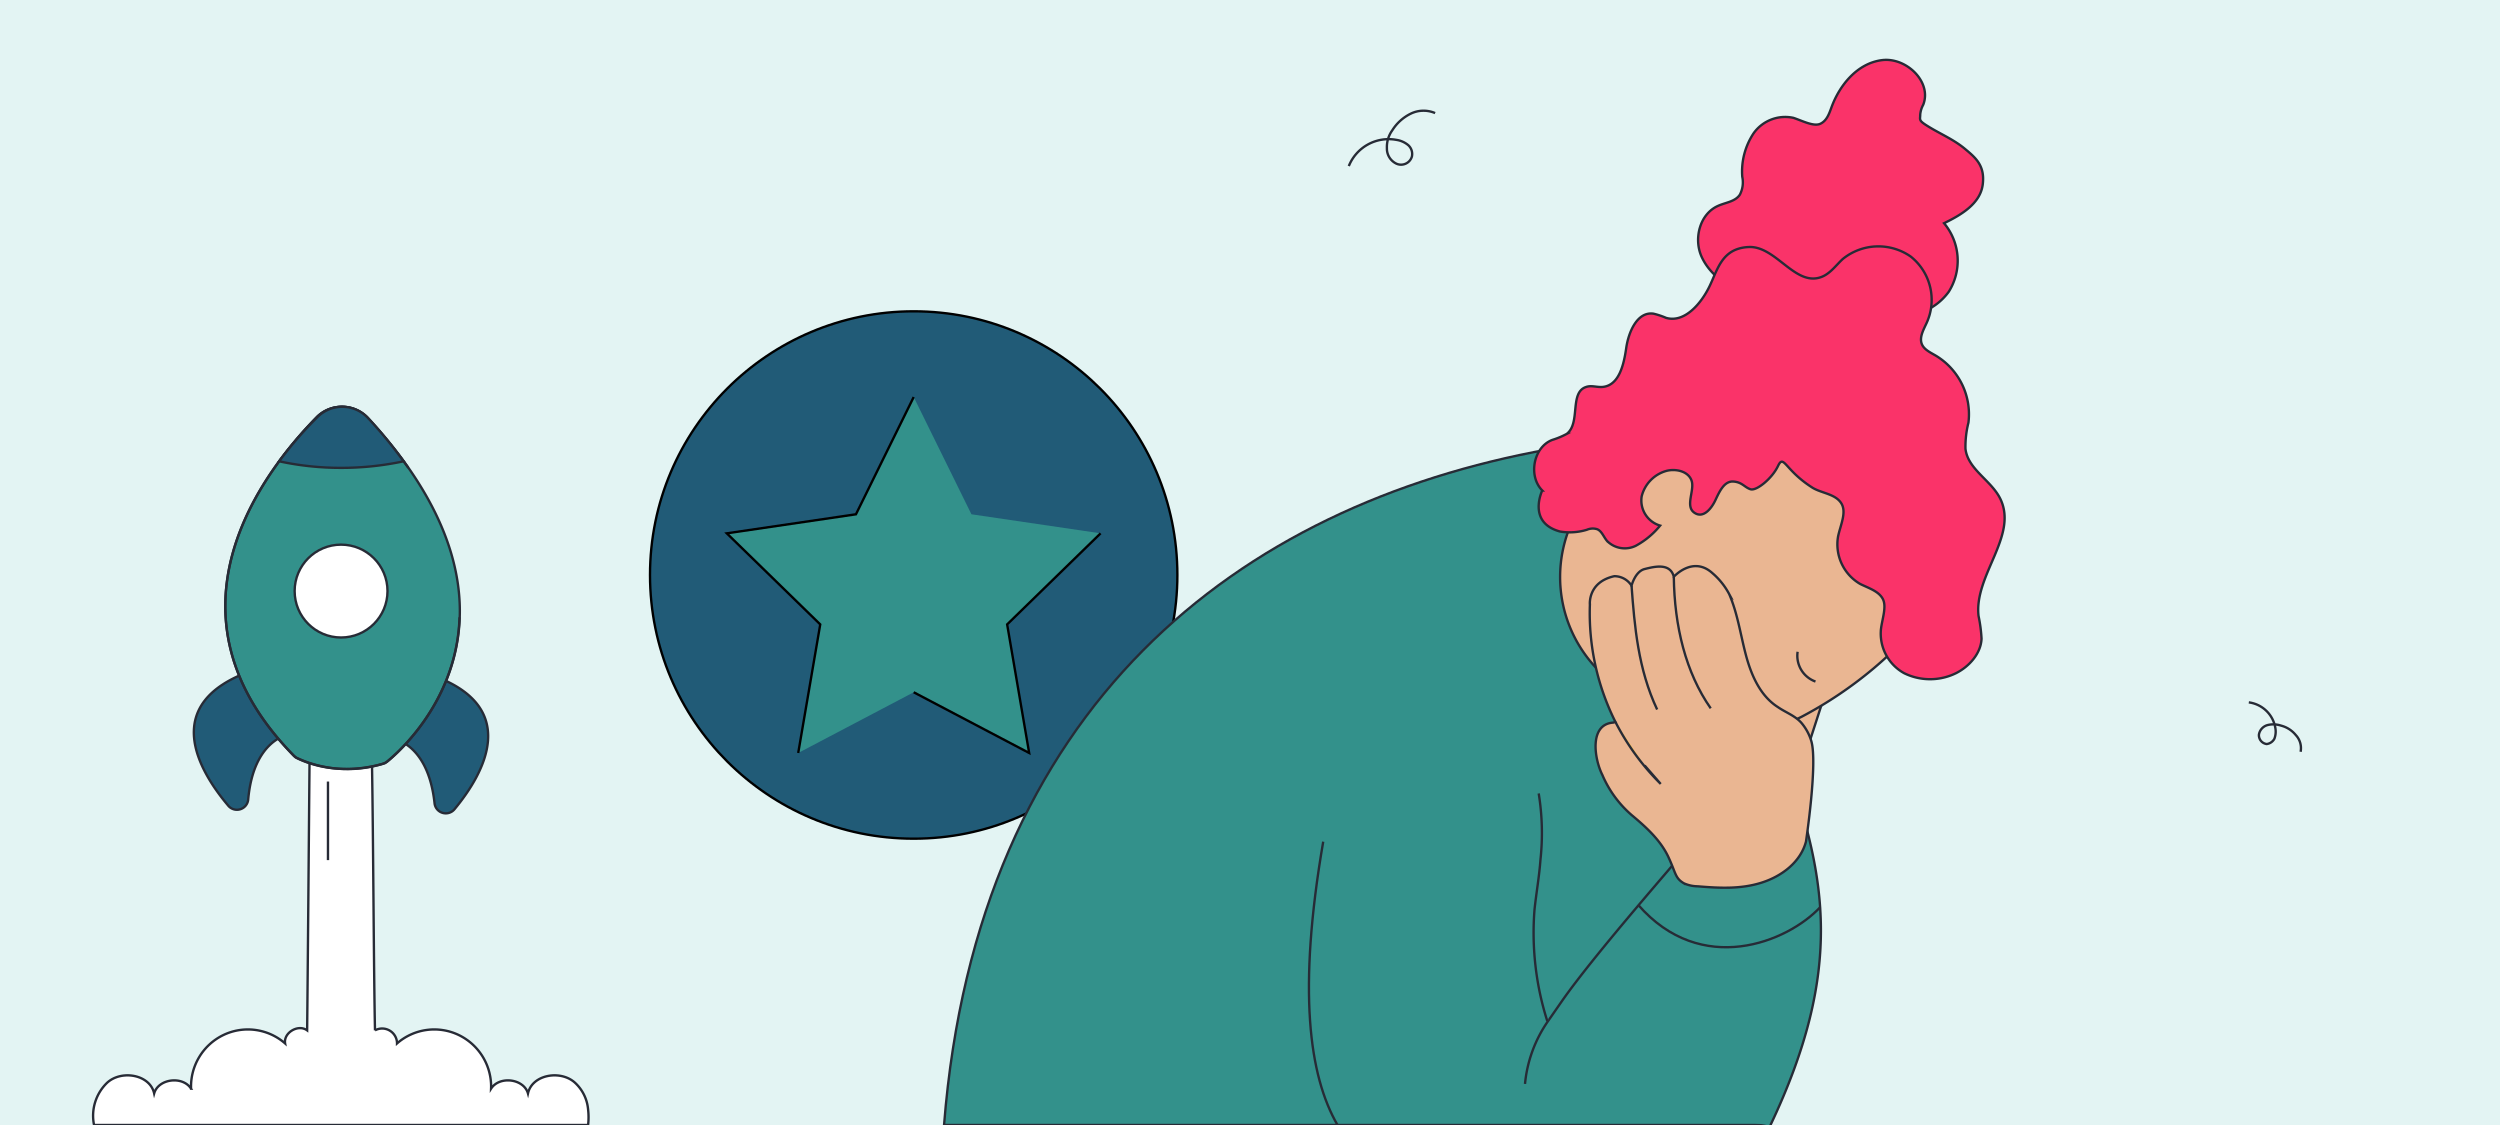
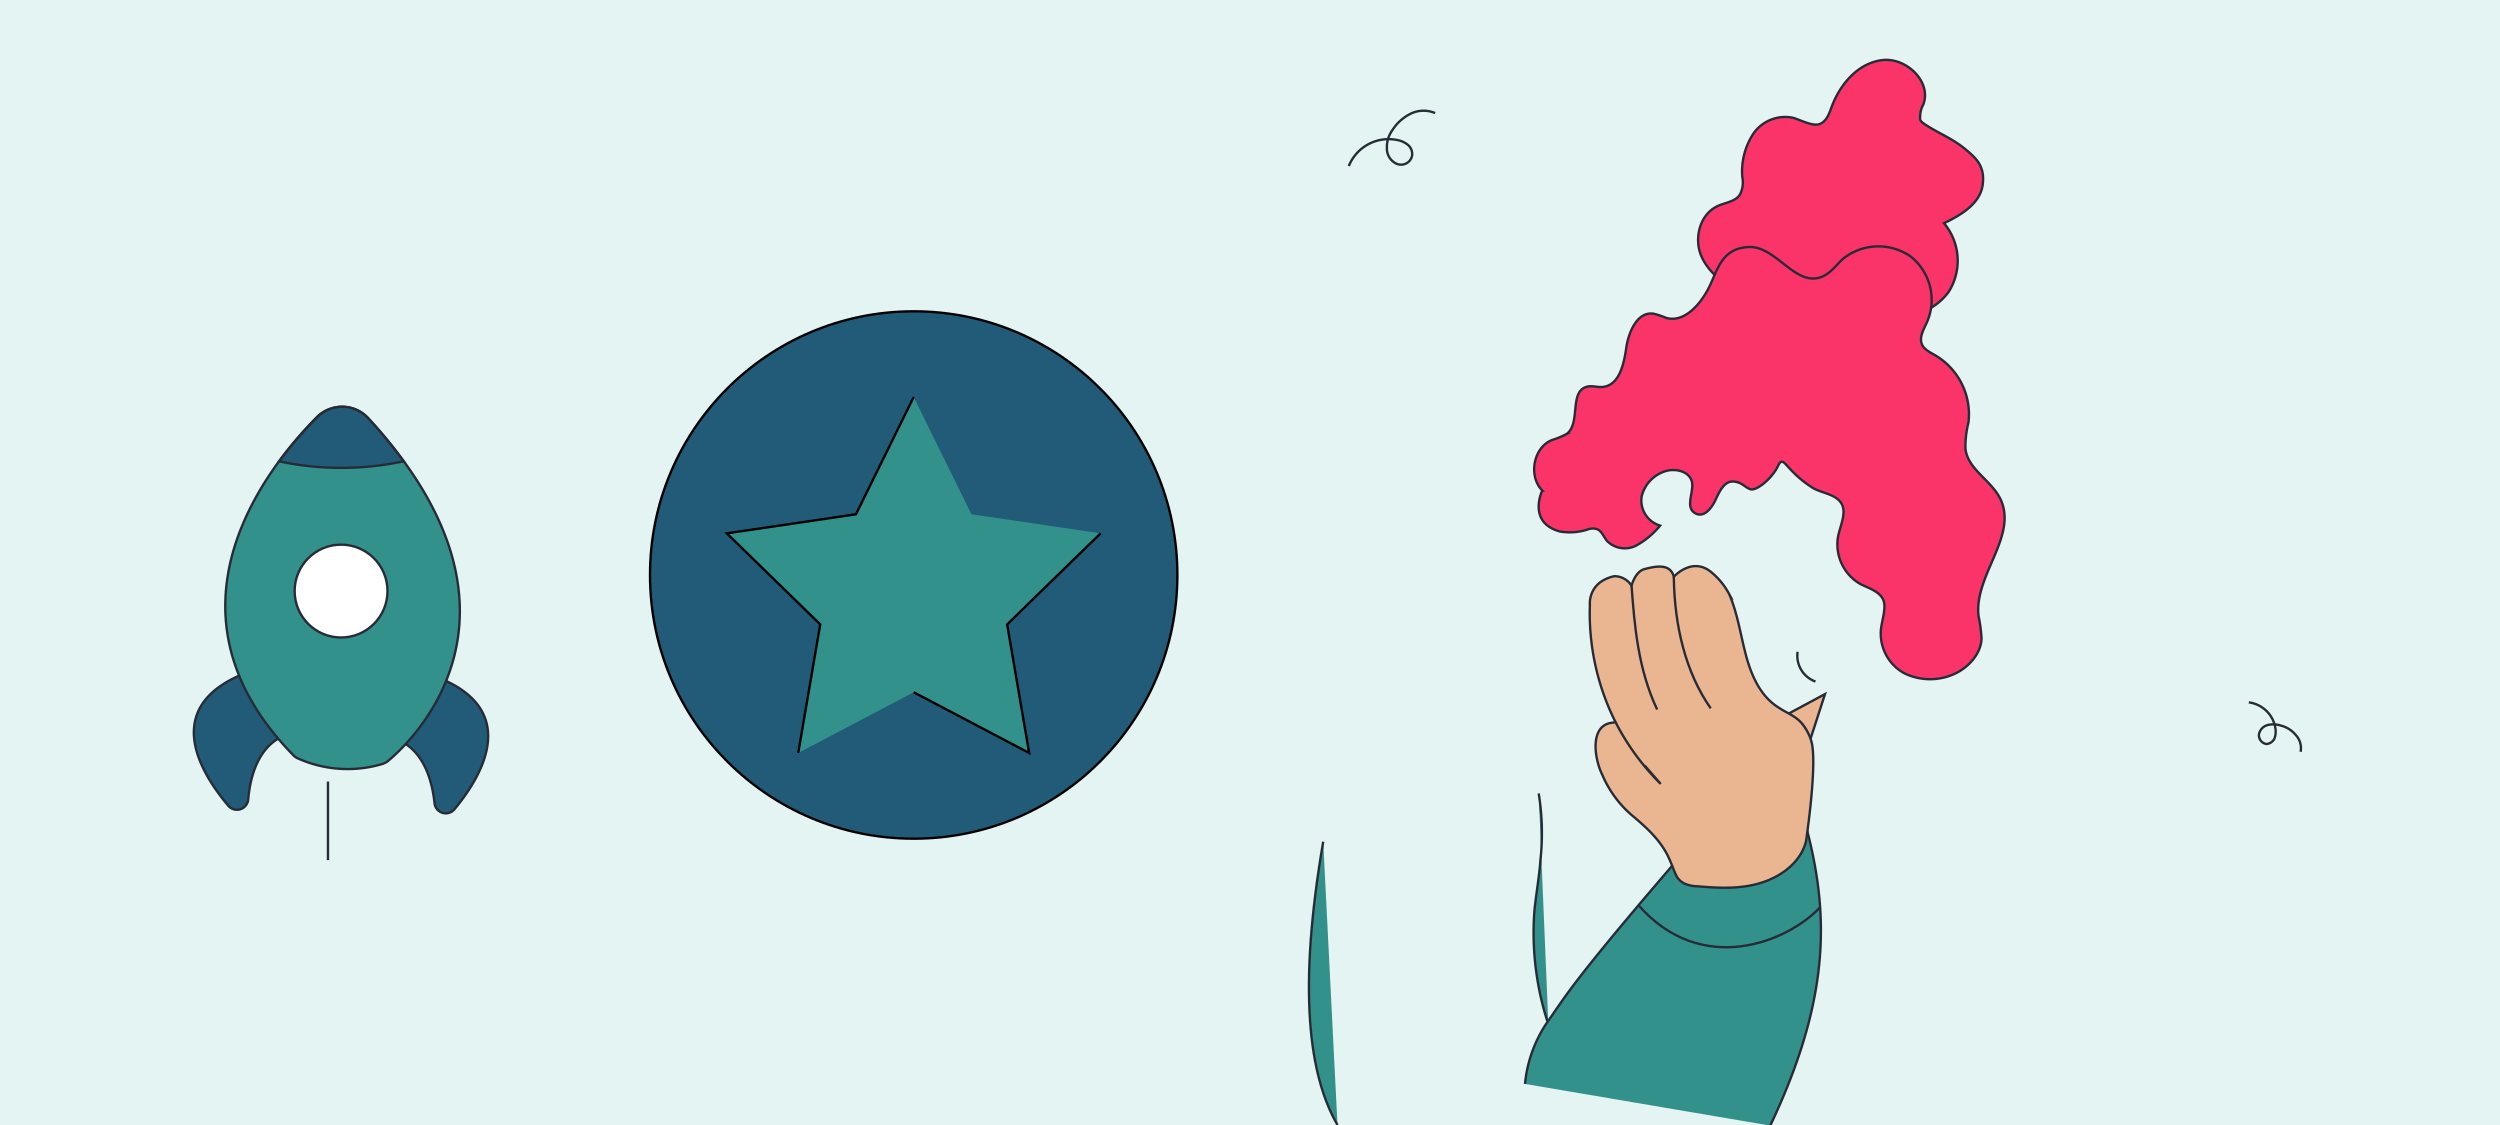
<svg xmlns="http://www.w3.org/2000/svg" data-name="Capa 1" id="Capa_1" viewBox="0 0 420 189">
  <defs>
    <style>.cls-1{fill:#e3f4f3;}.cls-11,.cls-2{fill:#215b77;}.cls-2,.cls-4{stroke:#000;}.cls-10,.cls-11,.cls-2,.cls-4,.cls-5,.cls-6,.cls-7,.cls-8,.cls-9{stroke-miterlimit:10;stroke-width:0.4px;}.cls-3,.cls-8{fill:#33918b;}.cls-4,.cls-6{fill:none;}.cls-5{fill:#fa3369;}.cls-10,.cls-11,.cls-5,.cls-6,.cls-7,.cls-8,.cls-9{stroke:#272b36;}.cls-7{fill:#eab692;}.cls-9{fill:#f7bf5c;}.cls-10{fill:#fff;}</style>
  </defs>
  <rect class="cls-1" height="189" width="420" />
  <circle class="cls-2" cx="153.5" cy="96.6" r="44.3" />
  <polygon class="cls-3" points="153.5 66.7 163.2 86.4 184.9 89.6 169.2 104.9 172.9 126.5 153.5 116.3 134.1 126.5 137.8 104.9 122.1 89.6 143.8 86.4 153.5 66.7" />
  <polyline class="cls-4" points="134.1 126.5 137.8 104.9 122.1 89.6 143.8 86.4 153.5 66.7" />
  <polyline class="cls-4" points="184.9 89.6 169.2 104.9 172.9 126.5 153.5 116.3" />
  <path class="cls-5" d="M306,59c2.4.2,5,.3,7.2-.6s4-3.5,3.3-5.8A9.8,9.8,0,0,0,327.4,49a9.8,9.8,0,0,0-.8-11.5c2.9-1.4,6.1-3.3,6.5-6.5s-1.2-4.5-3-6-3.9-2.4-5.9-3.6-1.6-1.2-1.6-2.2a4.3,4.3,0,0,1,.5-1.6c1.5-3.8-2.8-8-6.9-7.5s-7.1,4.1-8.5,7.9c-.4,1.1-.8,2.3-1.9,2.8s-3-.5-4.5-1a6.5,6.5,0,0,0-6.7,2.6,11.6,11.6,0,0,0-1.9,7.3,4.5,4.5,0,0,1-.4,3c-.8,1.2-2.4,1.3-3.7,1.9-3.1,1.4-4.1,5.6-2.7,8.6s4.4,5.1,7.5,6.2Z" />
  <path class="cls-6" d="M226.6,27.9a7.2,7.2,0,0,1,8-4.4,4,4,0,0,1,2,.9,2,2,0,0,1,.6,1.9,1.9,1.9,0,0,1-2.6,1.2,2.8,2.8,0,0,1-1.6-2.6,4.8,4.8,0,0,1,.9-3,7.6,7.6,0,0,1,3.1-2.8,4.9,4.9,0,0,1,4.1-.1" />
  <path class="cls-6" d="M377.8,118a5.2,5.2,0,0,1,4.5,4.6,3.4,3.4,0,0,1-.2,1.5,1.7,1.7,0,0,1-1.3.9,1.5,1.5,0,0,1-1.3-1.6,2,2,0,0,1,1.5-1.6,4.1,4.1,0,0,1,2.2.1,4.7,4.7,0,0,1,2.5,1.6,3.2,3.2,0,0,1,.8,2.8" />
  <polygon class="cls-7" points="306.6 116.6 303.4 126.5 297.3 121.6 306.6 116.6" />
-   <path class="cls-8" d="M299.5,95.1l-4.3,37.8,2.2,56.1H158.6c5.6-70.6,49.6-104.1,101.5-113.5l11.3-2.7Z" />
-   <path class="cls-7" d="M324.9,101.7a67.9,67.9,0,0,1-22.2,18.7c-4,2-8.2,3.7-12.7,3.9a20.2,20.2,0,0,1-12.3-4.1l-4-3.7a22.3,22.3,0,0,1-7.1-33l23.5-17.3,11.8-1.7,15.6,12.6,11.3,18.8Z" />
  <path class="cls-6" d="M302,109.5a4.6,4.6,0,0,0,3,5" />
  <path class="cls-8" d="M224.7,189c-4.8-8.3-6.7-22.6-2.4-47.6" />
  <path class="cls-8" d="M256.2,182.1a22.1,22.1,0,0,1,3.9-10.6h0l2.5-3.6c5.1-7.2,16-19.7,21.7-26.4l10.9-8.5,5.2-4c6.2,18.4,9.5,33.8-3,60.1" />
  <path class="cls-8" d="M258.5,133.3a41.3,41.3,0,0,1,.3,11.1c-.2,2.8-.7,5.6-1,8.4a49,49,0,0,0,2.1,18.6h.2" />
  <path class="cls-5" d="M262.1,89.3a9.8,9.8,0,0,0,4.5-.3,2.5,2.5,0,0,1,1.7-.1c.8.3,1.1,1.3,1.7,2a4.2,4.2,0,0,0,4.8.8,13.6,13.6,0,0,0,4.1-3.4,4.4,4.4,0,0,1-3.1-4.9,5.9,5.9,0,0,1,4.2-4.3c1.6-.4,3.7.1,4.2,1.7s-1.1,4.2.4,5.3,2.9-.6,3.6-2.1,1.5-3.2,3-3.1,1.9,1,2.9,1.3,3.6-1.8,4.6-3.9,1.1.7,5.9,3.7c1.6.9,3.7,1,4.7,2.5s-.1,3.7-.5,5.6a7.7,7.7,0,0,0,3.7,8c1.4.7,3.1,1.2,3.8,2.5s-.1,3.4-.3,5.1a7.6,7.6,0,0,0,3.9,7.4,9.9,9.9,0,0,0,8.7,0c2.2-1.1,4.2-3.3,4.3-5.8a24.7,24.7,0,0,0-.5-3.8c-.8-6.8,6.6-13.4,3.7-19.6-1.5-3.2-5.5-5-5.9-8.5a16.5,16.5,0,0,1,.5-4.4,11.5,11.5,0,0,0-5.4-11.2c-1-.6-2.2-1.1-2.5-2.2s.4-2.3.9-3.4A9.3,9.3,0,0,0,321,43.1a9.5,9.5,0,0,0-11.4.4c-1.2,1.1-2.2,2.6-3.8,3.1-4.3,1.4-7.5-5.3-12-5.1s-5.2,3.7-6.6,6.6-4.2,6.2-7.3,5.3a12.9,12.9,0,0,0-2.1-.7c-2.7-.4-4.2,3-4.6,5.8s-1.2,6.2-3.9,6.5c-1,.1-1.9-.3-2.8,0-2.9.9-.9,6.1-3.3,7.9a13.3,13.3,0,0,1-2.4,1c-3.2,1.2-4.1,6.1-1.7,8.5C259.1,82.4,256.5,87.8,262.1,89.3Z" />
  <path class="cls-7" d="M271,121.4c-4,.3-3.2,6-1.8,8.8a18.5,18.5,0,0,0,5,6.8c2.4,2,4.8,4.2,6.1,7s1.1,3.5,2.6,4.4a5.9,5.9,0,0,0,2.3.5c3.6.3,7.2.5,10.7-.6s6.6-3.5,7.5-6.9c0,0,2-13.2.9-16.9a8.5,8.5,0,0,0-1.7-3.1c-1.1-1.2-2.6-1.7-3.9-2.6-3-1.9-4.5-5.4-5.4-8.8s-1.4-7-2.8-10.2a12,12,0,0,0-2.8-3.5c-3.3-3-6.5.6-6.5.6-.6-2.4-3.3-1.7-4.9-1.3s-2.2,2.8-2.2,2.8a3.4,3.4,0,0,0-2.9-1.6c-4.5,1-4.1,4.8-4.1,4.8a40.8,40.8,0,0,0,4.3,19.7Z" />
  <path class="cls-9" d="M271.4,121.3a40.9,40.9,0,0,0,7.6,10.4l-2.7-3.1" />
  <path class="cls-6" d="M274.1,98.4c.5,6.8,1.1,14,4.3,20.8" />
  <path class="cls-6" d="M281.2,96.9c.1,8.3,2,16.1,6.2,22.1" />
  <path class="cls-6" d="M275.2,152c10.6,12.2,25.1,6.3,30.6.4" />
-   <path class="cls-10" d="M98.8,189h-83a7.7,7.7,0,0,1,2.2-7.1c2.4-2.2,7.2-1.4,7.9,1.8.7-2.5,4.8-3,6.2-.8a9.6,9.6,0,0,1,5.4-9,9.5,9.5,0,0,1,10.4,1.4c-.3-1.8,2.2-3.3,3.7-2.2.1-9.2.3-33.8.4-44.9a11.5,11.5,0,0,1,.1-1.9H62.5v2.5h0c.2,11.3.3,35.3.5,44.3a2.5,2.5,0,0,1,3.7,2.2,9.5,9.5,0,0,1,10.4-1.4,9.6,9.6,0,0,1,5.4,9c1.4-2.2,5.5-1.7,6.2.8.7-3.2,5.5-4,7.9-1.8a6.9,6.9,0,0,1,2.2,4.5A11.3,11.3,0,0,1,98.8,189Z" />
  <path class="cls-11" d="M48.5,123.4s-5.9.8-6.8,10.9a1.9,1.9,0,0,1-3.4,1c-4.8-5.7-11.8-17.2,4.2-22.7l.9,7Z" />
  <path class="cls-11" d="M66,124.1s5.9.7,7,10.8a1.9,1.9,0,0,0,3.4,1c4.8-5.8,11.6-17.4-4.5-22.7l-.8,7Z" />
  <path class="cls-8" d="M53.3,70c-9.1,9.2-27.5,33-3.9,57l.4.3a20.4,20.4,0,0,0,14.6,1l.6-.3c3.1-2.5,27.8-24.3-3.2-57.8A6,6,0,0,0,53.3,70Z" />
-   <path class="cls-6" d="M68.6,78.6a80.1,80.1,0,0,0-6.9-8.4,5.9,5.9,0,0,0-8.4-.2c-9.1,9.3-27.6,33.1-3.7,57.2,0,0,6.1,3.7,15.1,1,0,0,12-8.9,12.5-24.5" />
  <circle class="cls-10" cx="57.3" cy="99.3" r="7.8" />
  <path class="cls-11" d="M46.9,77.5a48.8,48.8,0,0,0,10.4,1.1,49.7,49.7,0,0,0,10.5-1.1,74.4,74.4,0,0,0-6-7.3,5.9,5.9,0,0,0-8.5-.1A64.5,64.5,0,0,0,46.9,77.5Z" />
  <line class="cls-6" x1="55.1" x2="55.1" y1="131.3" y2="144.5" />
</svg>